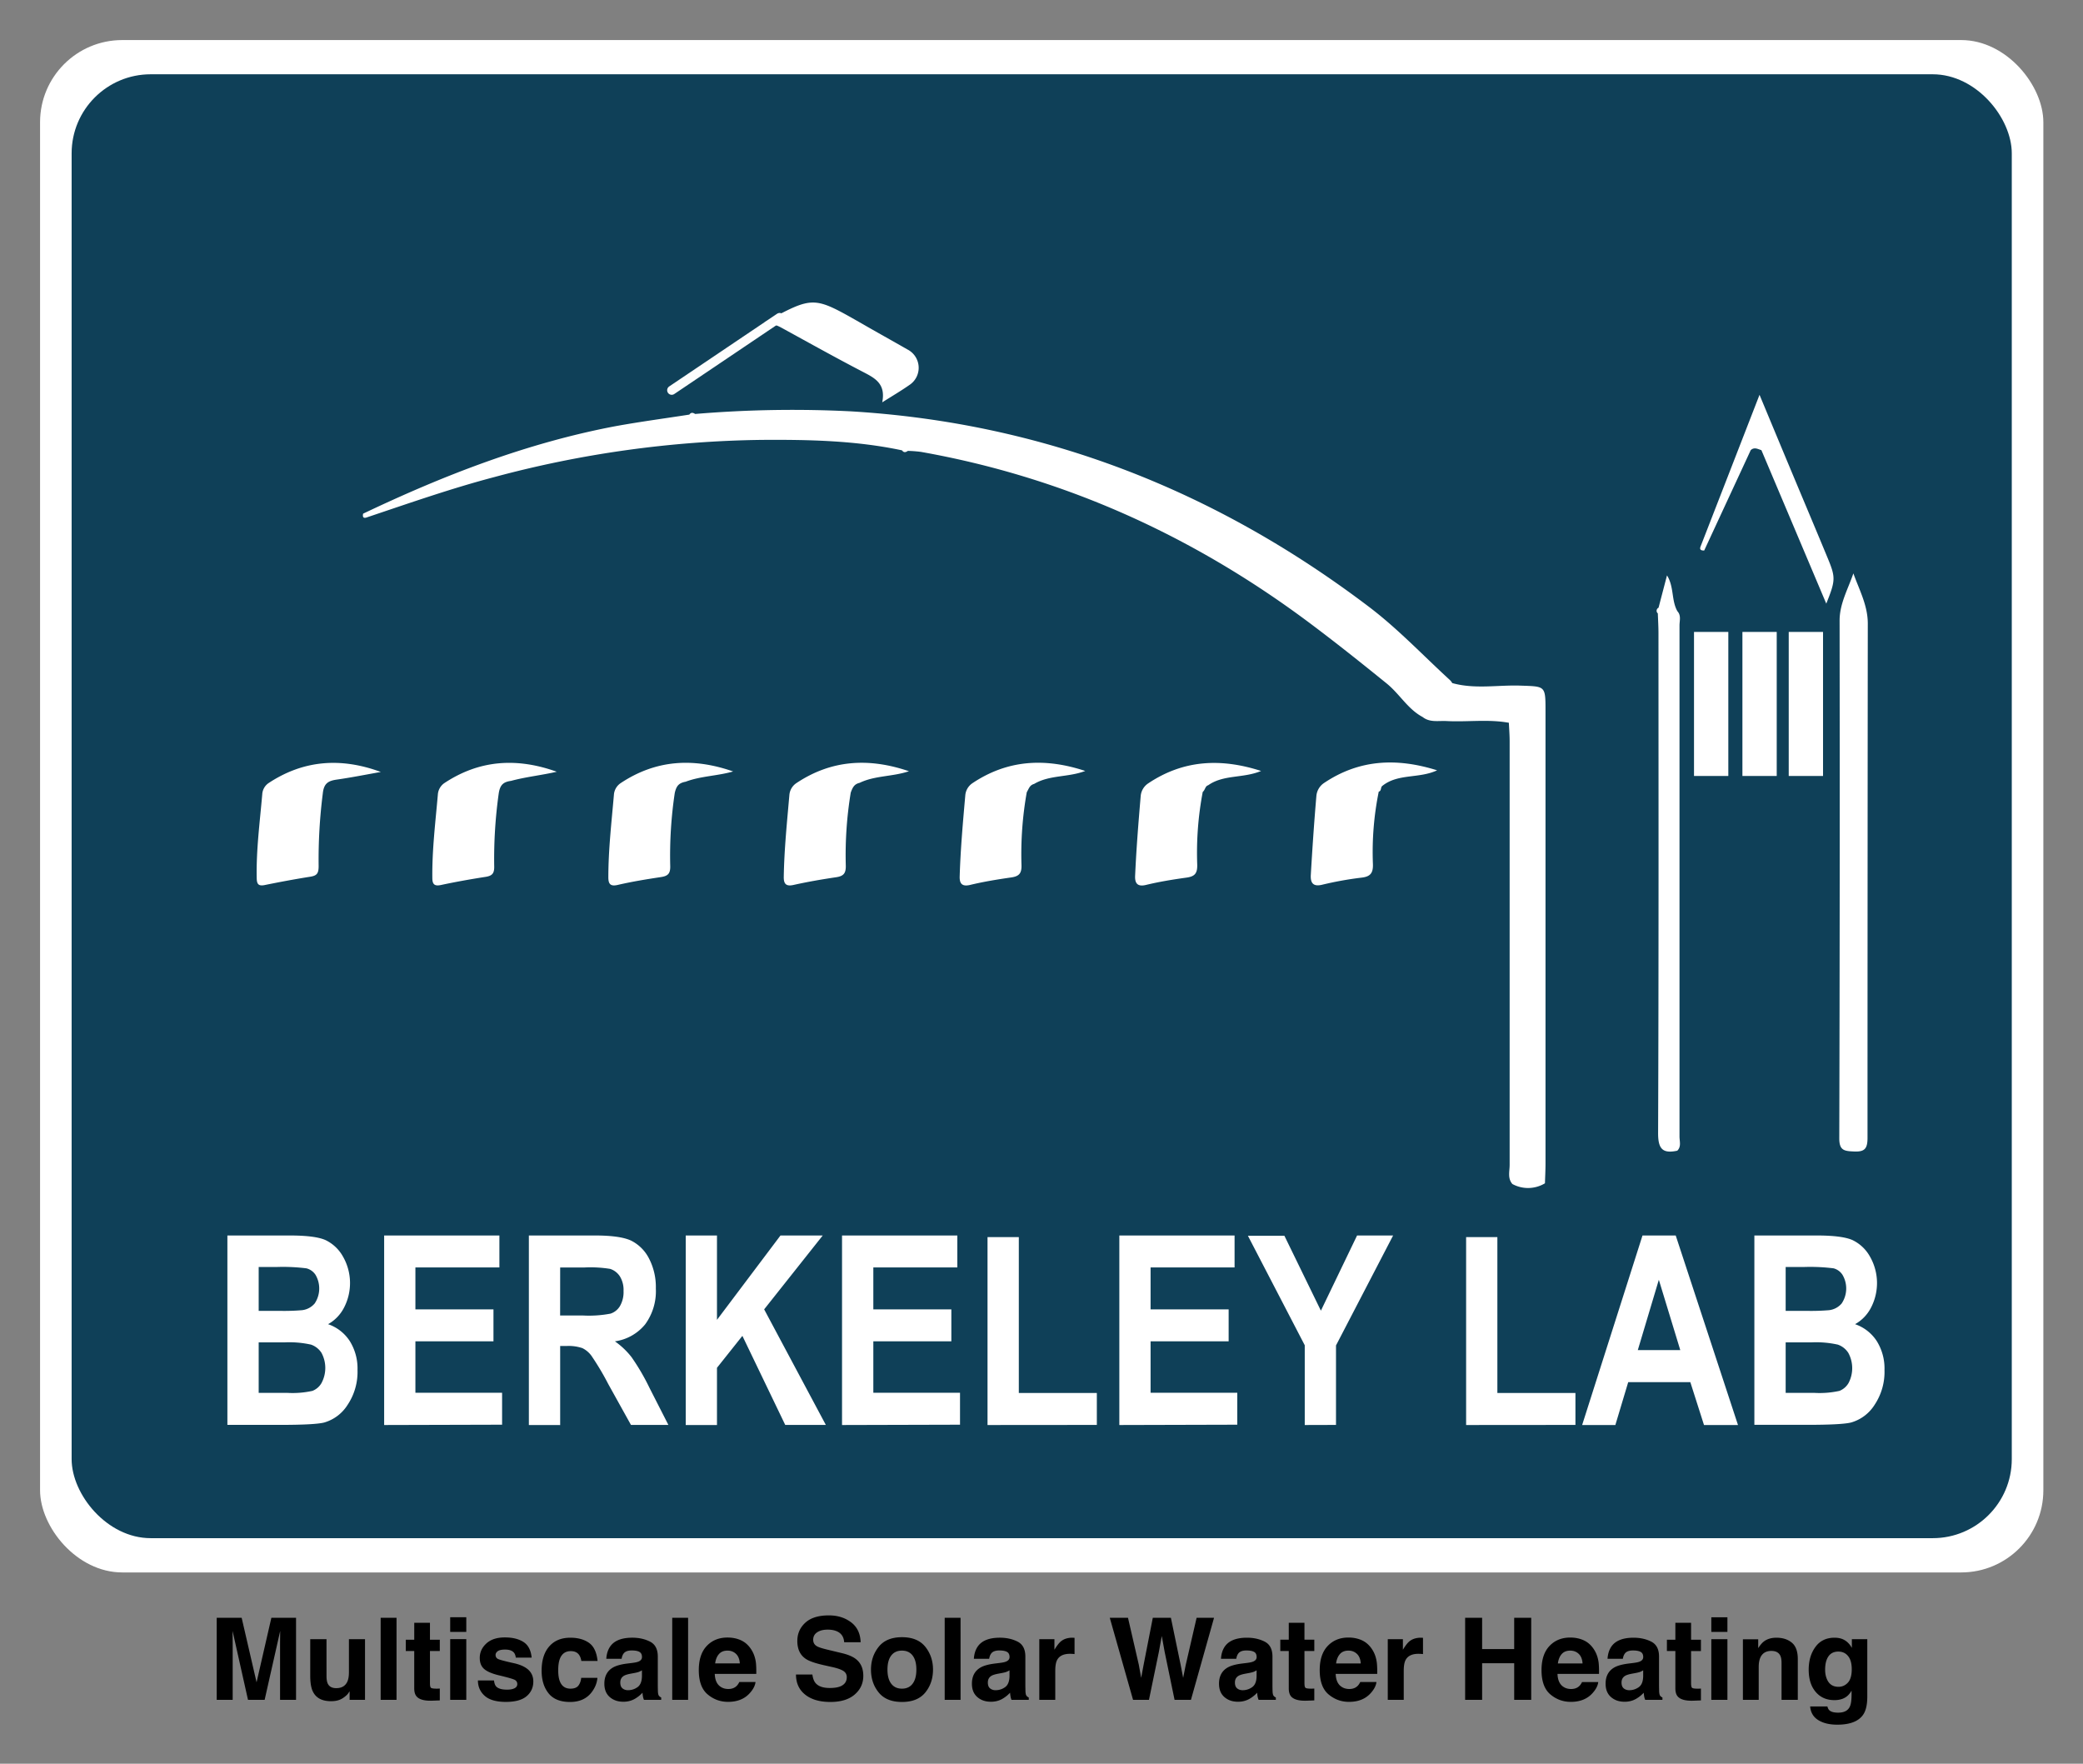
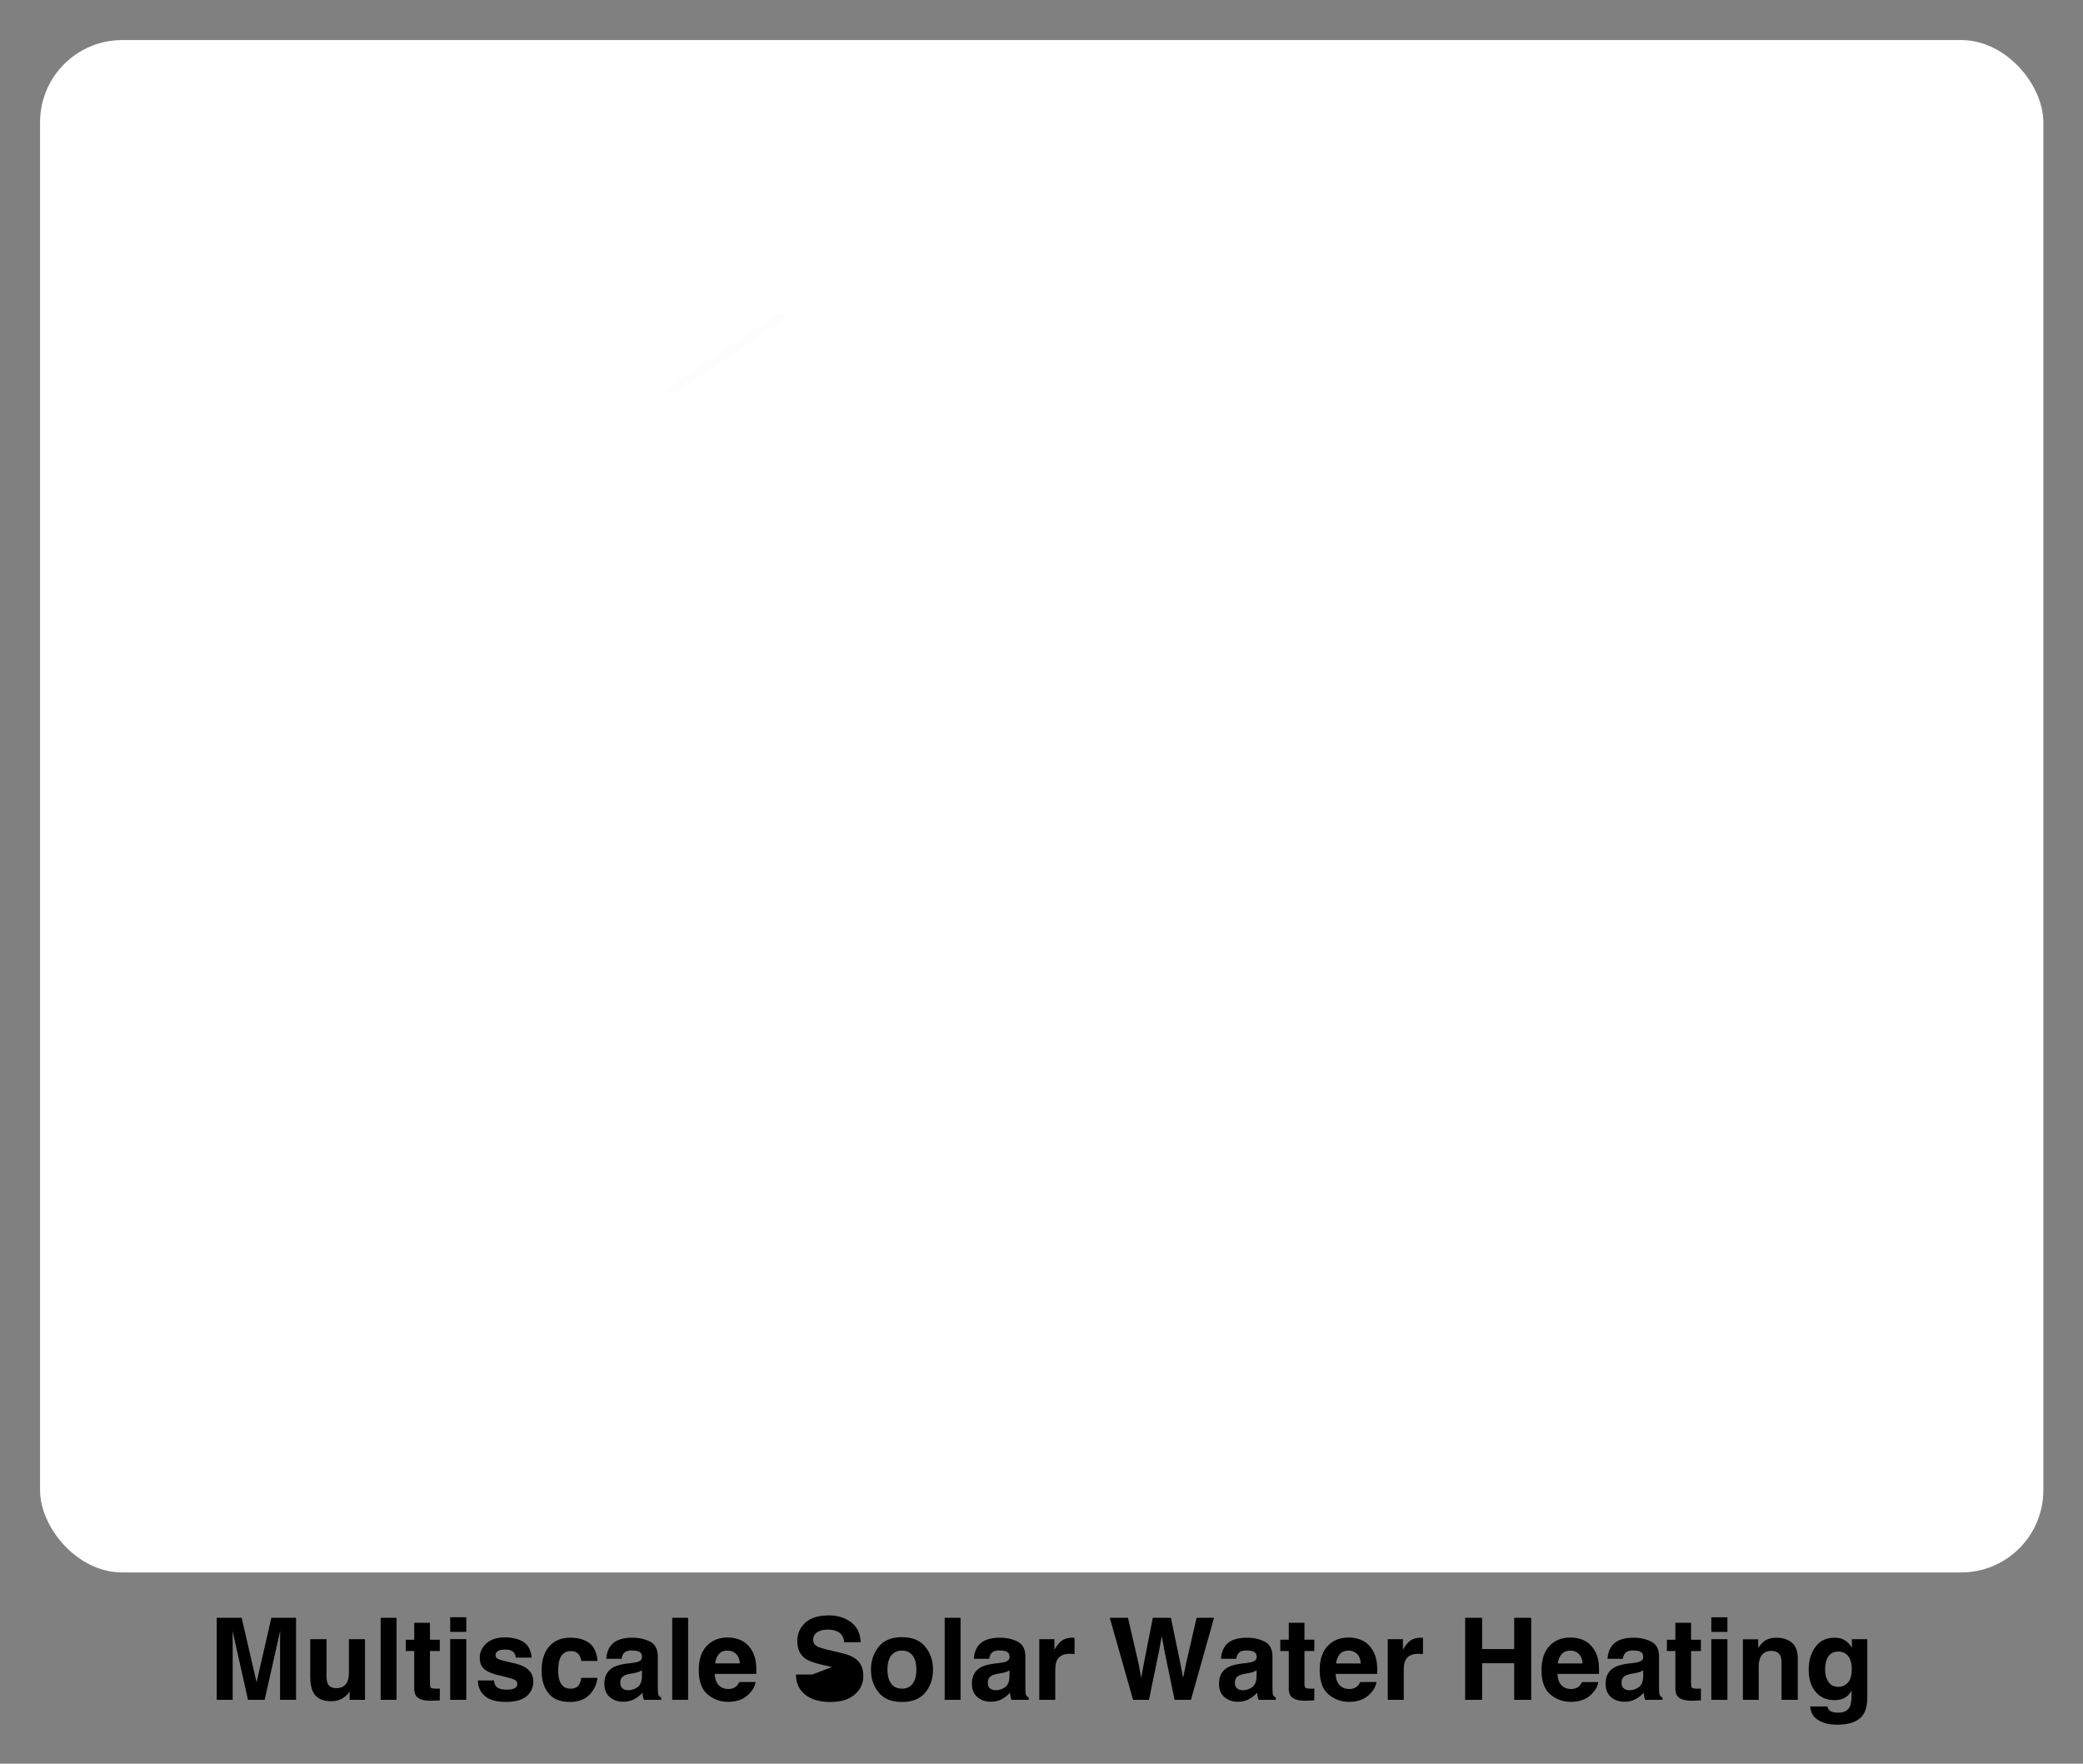
<svg xmlns="http://www.w3.org/2000/svg" role="img" viewBox="-8.78 -8.78 456.56 386.56">
  <rect x="-8.78" y="-8.78" width="456.56" height="386.56" fill="#808080" stroke="none" />
  <title>Multiscale Solar Water Heating logo</title>
  <defs>
    <style>.cls-1{fill:#fff}</style>
  </defs>
  <rect width="439.09" height="335.85" class="cls-1" rx="18.01" />
-   <rect width="425.25" height="320.84" x="6.92" y="7.5" fill="#0f4058" rx="17.33" />
-   <path d="M41.06 262H54.7q5.58 0 7.85 1a8.66 8.66 0 0 1 3.83 3.6 11.67 11.67 0 0 1 .22 11.26 8.69 8.69 0 0 1-3.47 3.58 9.22 9.22 0 0 1 4.74 3.68 11.32 11.32 0 0 1 1.71 6.35 13 13 0 0 1-2.18 7.66 9 9 0 0 1-5.15 3.87q-2.07.51-9.6.51H41.06zm6.86 6.91v9.61h4.53a47.41 47.41 0 0 0 5-.15 4.27 4.27 0 0 0 2.75-1.48 5.91 5.91 0 0 0 .18-6.26 3.36 3.36 0 0 0-2-1.43 41.21 41.21 0 0 0-6.59-.29zm0 16.52v11.07h6.38a20 20 0 0 0 5.39-.44 3.92 3.92 0 0 0 2-1.72 7 7 0 0 0 0-6.61 4.44 4.44 0 0 0-2.3-1.81 22 22 0 0 0-5.86-.49zm27.5 18.11V262h25.26v7H82.27v9.2h17.11v7H82.27v11.27h19v7zm31.72 0V262h14.47c3.7 0 6.34.38 7.93 1.12a8.86 8.86 0 0 1 3.91 3.88 13.58 13.58 0 0 1 1.52 6.62 12.32 12.32 0 0 1-2.33 7.84 10.41 10.41 0 0 1-6.64 3.74 17.11 17.11 0 0 1 3.65 3.47 49.14 49.14 0 0 1 3.94 6.75l4.13 8.1h-8.2l-5-9a58.88 58.88 0 0 0-3.65-6.13 5.36 5.36 0 0 0-2-1.7 9.34 9.34 0 0 0-3.45-.47H114v17.33zm6.85-24h5.1a25.11 25.11 0 0 0 5.94-.41 3.78 3.78 0 0 0 2.07-1.65 6.13 6.13 0 0 0 .79-3.32 5.67 5.67 0 0 0-.79-3.18 4 4 0 0 0-2.15-1.66 27.06 27.06 0 0 0-5.58-.31H114zm27.53 24V262h6.85v18.49L162.29 262h9.26l-12.84 16.19 13.52 25.33h-8.9L153.94 284l-5.57 7v12.54zm34.26 0V262h25.27v7h-18.41v9.2h17.1v7h-17.1v11.27h19v7zm31.89 0v-41.18h6.86v34.16h17.1v7zm28.89 0V262h25.26v7h-18.41v9.2h17.11v7h-17.11v11.27h19v7zm40.64 0v-17.48l-12.46-24h8l8 16.42 7.93-16.48h7.9l-12.52 24.1v17.42zm35.37 0v-41.18h6.85v34.16h17.11v7zm59.59 0h-7.45l-3-9.4H348.1l-2.82 9.4H338L351.23 262h7.28zm-12.65-16.42l-4.7-15.41-4.61 15.41zM375.75 262h13.64q5.58 0 7.85 1a8.66 8.66 0 0 1 3.83 3.6 11.67 11.67 0 0 1 .22 11.26 8.69 8.69 0 0 1-3.47 3.58 9.22 9.22 0 0 1 4.74 3.68 11.32 11.32 0 0 1 1.71 6.35 13 13 0 0 1-2.18 7.66 9 9 0 0 1-5.15 3.86q-2.07.51-9.6.51h-11.59zm6.86 6.91v9.61h4.53a47.41 47.41 0 0 0 5-.15 4.27 4.27 0 0 0 2.75-1.48 5.91 5.91 0 0 0 .18-6.26 3.36 3.36 0 0 0-1.95-1.43 41.21 41.21 0 0 0-6.59-.29zm0 16.52v11.07H389a20 20 0 0 0 5.39-.44 4 4 0 0 0 2-1.72 7 7 0 0 0-.05-6.61 4.44 4.44 0 0 0-2.3-1.81 22 22 0 0 0-5.86-.49zM70.81 103.8c17.66-8.41 35.79-15.45 55.08-19.13 5.44-1 10.94-1.73 16.42-2.58.37-.53.81-.45 1.27-.14a254.92 254.92 0 0 1 34.07-.58c42.32 2.52 80 17.35 113.64 42.86 6.38 4.84 11.82 10.63 17.69 16a2.89 2.89 0 0 1 .55.7c5 1.39 10 .38 15 .56 5.43.19 5.44 0 5.44 5.58v99.14c0 1.45-.08 2.9-.12 4.35a7.17 7.17 0 0 1-7.14.16c-1.09-1.26-.6-2.78-.6-4.18v-92.91c0-1.32-.11-2.65-.17-4-4.55-.83-9.14-.13-13.7-.38-1.77-.09-3.63.36-5.2-.88-3.26-1.74-5-5-7.88-7.35-5.63-4.56-11.27-9.06-17.08-13.4-25.47-19-53.64-31.79-85-37.36a27.7 27.7 0 0 0-2.88-.22c-.46.34-.9.42-1.27-.12-10.12-2.15-20.4-2.36-30.66-2.29a236.49 236.49 0 0 0-58.78 8.17c-9.41 2.48-18.58 5.7-27.79 8.79-.87.33-1.04-.07-.89-.79zm326.64 13.09c1.29 3.62 3.16 7 3.16 11q-.06 56.35-.06 112.7c0 2.39-.62 3.12-3 3-2.1-.09-3.19-.22-3.19-2.87q.15-56.71.07-113.43c-.02-3.72 1.82-6.9 3.02-10.4zm-38.6 126.53c-3.25.7-4.21-.44-4.2-3.87.14-36.52.09-73 .08-109.55 0-1.45-.09-2.89-.14-4.34a.75.75 0 0 1 .16-1.25c.59-2.28 1.19-4.55 1.85-7.08 1.58 2.51.93 5.49 2.28 7.85.86.94.46 2.08.46 3.12v112c0 1.06.43 2.22-.49 3.12z" class="cls-1" />
  <path d="M293.42 164.72a66.44 66.44 0 0 0-1.28 15.85c.08 2-.56 2.78-2.48 3a75.19 75.19 0 0 0-8.58 1.54c-2.16.55-2.65-.51-2.55-2.17.34-5.8.73-11.59 1.23-17.38a3.82 3.82 0 0 1 1.65-2.72c7.7-5.18 15.91-5.58 24.8-2.79-4 1.87-8.56.65-12 3.41-.44.32-.15 1.11-.79 1.26zm-38.58.07a71.53 71.53 0 0 0-1.21 15.86c.07 2-.53 2.67-2.38 2.92-2.95.41-5.91.89-8.81 1.59-2 .5-2.49-.46-2.42-2 .26-5.87.73-11.71 1.23-17.56a3.7 3.7 0 0 1 1.61-2.67c7.69-5.16 15.9-5.6 24.77-2.74-3.91 1.65-8.21.75-11.59 3.13-.7.22-.62.97-1.2 1.47zm-38.57.07a77.48 77.48 0 0 0-1.16 15.87c.08 1.89-.5 2.55-2.26 2.8-3 .43-6.07.93-9 1.64-1.88.44-2.34-.41-2.28-1.93.18-5.93.71-11.83 1.23-17.74a3.55 3.55 0 0 1 1.55-2.62c7.69-5.15 15.9-5.61 24.74-2.69-3.76 1.44-7.84.84-11.2 2.84-.99.28-1.12.97-1.62 1.83zm-38.58.07a84.49 84.49 0 0 0-1.09 15.88c.07 1.82-.47 2.44-2.16 2.68-3.11.46-6.22 1-9.28 1.68-1.75.4-2.18-.34-2.15-1.81.1-6 .71-11.94 1.23-17.9a3.46 3.46 0 0 1 1.51-2.59c7.68-5.13 15.89-5.62 24.7-2.62-3.62 1.22-7.48.93-10.8 2.54-1.18.28-1.52.95-1.96 2.14zm-38.57.07a92.92 92.92 0 0 0-1 15.89c.07 1.75-.43 2.32-2.05 2.56-3.18.48-6.37 1-9.51 1.73-1.61.36-2-.29-2-1.69 0-6.05.7-12.06 1.22-18.08a3.35 3.35 0 0 1 1.46-2.54c7.69-5.12 15.89-5.64 24.67-2.57-3.48 1-7.12 1-10.41 2.25-1.5.28-2.02.91-2.38 2.45zm-38.58.07a103.19 103.19 0 0 0-1 15.9c.06 1.67-.41 2.21-1.94 2.44-3.27.51-6.52 1.09-9.75 1.78-1.47.31-1.87-.24-1.87-1.57-.07-6.12.68-12.18 1.21-18.26a3.33 3.33 0 0 1 1.41-2.5c7.69-5.1 15.89-5.64 24.65-2.5-3.35.78-6.77 1.12-10 2-1.66.23-2.41.82-2.71 2.71zm-25.85-4.66c-3.21.57-6.41 1.21-9.63 1.67-1.9.27-2.86.82-3.09 3.06a114.4 114.4 0 0 0-.91 15.9c0 1.61-.38 2.1-1.84 2.33-3.34.53-6.67 1.15-10 1.83-1.32.26-1.7-.19-1.73-1.45-.14-6.18.68-12.3 1.21-18.44a3.2 3.2 0 0 1 1.37-2.45c7.69-5.09 15.93-5.66 24.62-2.45zm84.2-98.6c10.59-5.73 10.59-5.73 20.89.13 3.46 2 6.93 3.92 10.39 5.9a4.51 4.51 0 0 1 .33 7.79c-1.74 1.22-3.58 2.3-5.91 3.77.85-4.21-1.77-5.39-4.39-6.76-5.77-3-11.47-6.18-17.18-9.31-1.3-.71-2.53-1.46-4.05-.63a.53.53 0 0 1-.08-.89zM364 110.89c4.2-10.8 8.4-21.6 12.88-33.14 2.77 6.66 5.26 12.64 7.76 18.62 2.37 5.66 4.76 11.32 7.11 17 1.84 4.42 1.82 5-.24 10.15-4.78-11.32-9.5-22.48-14.22-33.64-.78-.23-1.55-.74-2.34 0l-10.2 22c-.75 0-1.09-.21-.75-.99z" class="cls-1" />
  <path fill="none" stroke="#fdfdfd" stroke-linecap="round" stroke-miterlimit="10" stroke-width="2" d="M162.11 60.81l-23.66 15.94" />
  <path d="M383.28 129.72h7.52v31.57h-7.52zm-10.15 0h7.52v31.57h-7.52zm-10.61 0h7.52v31.57h-7.52z" class="cls-1" />
-   <path d="M50.701 345.786l-3.245 14.144-3.27-14.144H38.719v17.987h3.502v-12.166c0-.351-.003-.84-.014-1.472-.007-.628-.01-1.114-.01-1.458l3.381 15.095h3.648l3.405-15.095c0 .344-.003.83-.014 1.458-.007.632-.01 1.121-.01 1.472v12.166h3.502V345.786zm12.083 4.686h-3.565v8.018c0 1.52.191 2.673.573 3.454.684 1.416 2.01 2.124 3.978 2.124.684 0 1.281-.09 1.788-.271.51-.177 1.038-.51 1.583-1.0.177-.156.333-.333.462-.538.132-.201.212-.326.246-.364v1.878h3.377v-13.301h-3.527v7.237c0 .854-.111 1.541-.34 2.062-.441.961-1.253 1.44-2.44 1.44-.927 0-1.552-.337-1.867-1.014-.18-.382-.267-.951-.267-1.708zm2.44-.354zm12.909 13.655V345.786h-3.478v17.987zm2.027-10.701h1.854v8.188c0 .83.198 1.444.587 1.843.6.625 1.725.909 3.367.854l1.649-.062v-2.6a5.648 5.648 0 0 1-.347.021c-.118.003-.229.007-.337.007-.708 0-1.132-.069-1.27-.205-.135-.132-.205-.472-.205-1.017v-7.029h2.159v-2.478h-2.159v-3.707h-3.443v3.707h-1.854zm13.263-4.186v-3.211h-3.527v3.211zm-3.527 1.586v13.301h3.527v-13.301zm9.604 9.056h-3.527c0 1.364.5 2.489 1.496 3.374.996.882 2.541 1.322 4.63 1.322 2.051 0 3.565-.417 4.547-1.25.979-.833 1.468-1.909 1.468-3.228 0-1-.34-1.836-1.024-2.503-.691-.659-1.729-1.149-3.113-1.475-2.072-.455-3.28-.777-3.624-.965-.34-.177-.51-.469-.51-.864 0-.319.16-.597.479-.833.323-.233.861-.351 1.617-.351.92 0 1.572.233 1.954.705.201.26.33.614.378 1.062h3.478c-.156-1.624-.757-2.77-1.801-3.433s-2.398-.996-4.058-.996c-1.749 0-3.103.441-4.068 1.326-.965.882-1.447 1.937-1.447 3.166 0 1.041.309 1.84.927 2.392.621.562 1.68 1.027 3.186 1.402 2.09.496 3.297.847 3.624 1.052.326.201.489.5.489.889 0 .406-.201.712-.604.916-.403.201-.948.305-1.631.305-1.163 0-1.958-.233-2.392-.698-.243-.26-.403-.698-.476-1.315zm2.662-9.41zm16.473 5.127h3.561c-.194-1.895-.823-3.218-1.885-3.967-1.062-.746-2.426-1.121-4.092-1.121-1.961 0-3.499.635-4.613 1.902-1.114 1.27-1.673 3.048-1.673 5.331 0 2.027.503 3.676 1.513 4.943 1.01 1.27 2.582 1.906 4.724 1.906 2.138 0 3.752-.76 4.842-2.284.684-.944 1.066-1.944 1.149-3.002h-3.551c-.073.701-.281 1.27-.625 1.711-.34.437-.916.659-1.732.659-1.145 0-1.926-.555-2.343-1.663-.226-.594-.34-1.378-.34-2.353 0-1.024.115-1.847.34-2.464.43-1.163 1.232-1.746 2.405-1.746.819 0 1.427.267 1.819.805.267.399.434.847.5 1.343zm-2.357-5.127zm15.644 7.188v1.295c-.024 1.163-.351 1.965-.982 2.402-.628.441-1.319.659-2.069.659-.472 0-.871-.132-1.201-.396-.33-.264-.493-.694-.493-1.288 0-.666.267-1.159.805-1.479.316-.187.84-.344 1.572-.476l.781-.146c.392-.073.698-.153.923-.236.222-.087.444-.198.663-.337zm-2.11-1.624l-1.184.146c-1.343.174-2.36.458-3.051.857-1.26.732-1.892 1.916-1.892 3.551 0 1.26.392 2.235 1.177 2.923.788.687 1.781 1.031 2.985 1.031.944 0 1.791-.215 2.537-.649.628-.364 1.18-.809 1.659-1.329.024.302.059.569.097.805.042.236.115.489.222.757h3.783v-.514c-.229-.104-.399-.239-.514-.403-.115-.16-.184-.469-.208-.927-.014-.6-.024-1.114-.024-1.538v-6.099c0-1.604-.566-2.693-1.697-3.273-1.128-.576-2.423-.864-3.877-.864-2.239 0-3.818.583-4.738 1.756-.576.75-.902 1.704-.975 2.867h3.356c.08-.514.243-.92.489-1.218.34-.41.923-.611 1.742-.611.732 0 1.288.104 1.666.309.378.208.569.587.569 1.132 0 .448-.25.774-.746.986-.274.125-.736.226-1.378.305zm.184-5.564zm12.044 13.655V345.786h-3.478v17.987zm6.765-10.031c.444-.503 1.069-.757 1.874-.757.739 0 1.361.239 1.86.715.5.476.777 1.173.837 2.093h-5.408c.115-.864.392-1.545.837-2.051zm4.863-3.002c-.885-.413-1.885-.621-2.989-.621-1.864 0-3.381.614-4.547 1.843-1.166 1.229-1.749 2.995-1.749 5.297 0 2.457.646 4.231 1.94 5.321 1.291 1.09 2.784 1.635 4.478 1.635 2.051 0 3.645-.649 4.783-1.94.732-.816 1.142-1.617 1.232-2.405h-3.551c-.187.392-.403.698-.646.916-.448.406-1.031.611-1.746.611-.677 0-1.253-.167-1.732-.503-.791-.535-1.208-1.472-1.256-2.805h9.101c.017-1.149-.021-2.027-.108-2.638-.156-1.041-.493-1.954-1.014-2.746-.58-.892-1.309-1.548-2.197-1.965zm-2.746-.621zm18.355 8.105h-3.589c0 1.871.67 3.339 2.013 4.408 1.343 1.073 3.186 1.607 5.529 1.607 2.294 0 4.068-.545 5.325-1.631 1.256-1.083 1.885-2.451 1.885-4.092 0-1.604-.535-2.829-1.611-3.672-.691-.545-1.715-.982-3.075-1.305l-3.1-.746c-1.194-.285-1.975-.531-2.343-.743-.569-.319-.854-.798-.854-1.44 0-.701.288-1.246.868-1.635.576-.392 1.35-.587 2.319-.587.871 0 1.597.149 2.183.451.878.455 1.35 1.225 1.416 2.305h3.613c-.066-1.909-.767-3.367-2.107-4.373-1.336-1.003-2.954-1.506-4.849-1.506-2.27 0-3.992.531-5.161 1.597-1.173 1.069-1.76 2.405-1.76 4.016 0 1.767.607 3.065 1.819 3.894.715.496 2.01.955 3.881 1.378l1.906.427c1.114.243 1.93.524 2.451.843.521.323.781.784.781 1.378 0 1.017-.524 1.711-1.572 2.086-.555.194-1.274.292-2.162.292-1.479 0-2.523-.368-3.134-1.111-.333-.406-.559-1.02-.67-1.84zm3.648-12.985zm18.327 14.998c-.545.722-1.326 1.086-2.343 1.086s-1.798-.364-2.35-1.086c-.548-.725-.823-1.753-.823-3.089 0-1.333.274-2.36.823-3.082.552-.719 1.333-1.079 2.35-1.079 1.017 0 1.798.361 2.343 1.079.545.722.819 1.749.819 3.082 0 1.336-.274 2.364-.819 3.089zm2.784 1.919c1.121-1.385 1.683-3.054 1.683-5.009 0-1.919-.562-3.582-1.683-4.991-1.125-1.406-2.829-2.11-5.113-2.11-2.287 0-3.992.705-5.113 2.11-1.125 1.409-1.687 3.072-1.687 4.991 0 1.954.562 3.624 1.687 5.009 1.121 1.388 2.825 2.083 5.113 2.083 2.284 0 3.988-.694 5.113-2.083zm-5.113-12.037zm12.836 13.655V345.786h-3.478v17.987zm10.725-6.466v1.295c-.024 1.163-.351 1.965-.982 2.402-.628.441-1.319.659-2.069.659-.469 0-.871-.132-1.201-.396-.33-.264-.493-.694-.493-1.288 0-.666.267-1.159.805-1.479.316-.187.84-.344 1.572-.476l.781-.146c.392-.073.698-.153.923-.236.222-.087.444-.198.663-.337zm-2.11-1.624l-1.184.146c-1.343.174-2.36.458-3.051.857-1.26.732-1.892 1.916-1.892 3.551 0 1.26.392 2.235 1.18 2.923.784.687 1.777 1.031 2.982 1.031.944 0 1.791-.215 2.537-.649.628-.364 1.18-.809 1.663-1.329.024.302.056.569.097.805.038.236.111.489.219.757h3.783v-.514c-.229-.104-.399-.239-.514-.403-.115-.16-.184-.469-.208-.927-.014-.6-.024-1.114-.024-1.538v-6.099c0-1.604-.566-2.693-1.694-3.273-1.132-.576-2.426-.864-3.881-.864-2.239 0-3.818.583-4.734 1.756-.58.75-.906 1.704-.979 2.867h3.356c.083-.514.243-.92.489-1.218.34-.41.923-.611 1.746-.611.729 0 1.284.104 1.663.309.378.208.569.587.569 1.132 0 .448-.25.774-.746.986-.274.125-.736.226-1.378.305zm.184-5.564zm15.88.042c-.042-.003-.097-.003-.163-.003-1.041 0-1.888.271-2.537.816-.399.326-.868.934-1.406 1.819v-2.319h-3.318v13.301h3.502v-6.355c0-1.069.135-1.857.403-2.371.479-.909 1.42-1.364 2.818-1.364.108 0 .246.003.417.01.17.01.364.024.587.049v-3.561c-.156-.01-.257-.014-.302-.021zm12.017-4.373h-3.992l5.102 17.987h3.488l2.173-10.517.635-3.478.632 3.478 2.173 10.517h3.589l5.064-17.987h-3.822l-2.402 10.41-.548 2.756-.552-2.867-2.135-10.298h-3.964l-2.027 10.361-.524 2.805-.514-2.867zm28.188 11.52v1.295c-.024 1.163-.354 1.965-.982 2.402-.632.441-1.322.659-2.069.659-.472 0-.875-.132-1.201-.396-.33-.264-.496-.694-.496-1.288 0-.666.267-1.159.805-1.479.319-.187.843-.344 1.576-.476l.781-.146c.389-.073.698-.153.92-.236.226-.087.444-.198.666-.337zm-2.11-1.624l-1.187.146c-1.34.174-2.357.458-3.048.857-1.263.732-1.892 1.916-1.892 3.551 0 1.26.392 2.235 1.177 2.923.784.687 1.781 1.031 2.982 1.031.944 0 1.791-.215 2.541-.649.625-.364 1.18-.809 1.659-1.329.024.302.056.569.097.805.042.236.115.489.219.757h3.783v-.514c-.229-.104-.399-.239-.514-.403-.111-.16-.18-.469-.205-.927-.017-.6-.024-1.114-.024-1.538v-6.099c0-1.604-.566-2.693-1.697-3.273-1.132-.576-2.423-.864-3.881-.864-2.239 0-3.815.583-4.734 1.756-.576.75-.902 1.704-.975 2.867h3.356c.08-.514.243-.92.486-1.218.344-.41.923-.611 1.746-.611.732 0 1.288.104 1.666.309.378.208.566.587.566 1.132 0 .448-.246.774-.743.986-.278.125-.736.226-1.378.305zm.18-5.564zm7.126 2.954h1.857v8.188c0 .83.194 1.444.583 1.843.604.625 1.725.909 3.37.854l1.645-.062v-2.6c-.111.01-.229.017-.347.021-.118.003-.229.007-.333.007-.708 0-1.132-.069-1.27-.205-.139-.132-.208-.472-.208-1.017v-7.029h2.159v-2.478h-2.159v-3.707h-3.44v3.707h-1.857zm13.065.67c.444-.503 1.066-.757 1.871-.757.743 0 1.361.239 1.864.715.5.476.777 1.173.833 2.093h-5.404c.115-.864.392-1.545.837-2.051zm4.863-3.002c-.889-.413-1.885-.621-2.992-.621-1.86 0-3.377.614-4.544 1.843-1.166 1.229-1.753 2.995-1.753 5.297 0 2.457.649 4.231 1.94 5.321 1.295 1.09 2.787 1.635 4.481 1.635 2.048 0 3.645-.649 4.783-1.94.732-.816 1.142-1.617 1.232-2.405h-3.551c-.187.392-.403.698-.649.916-.444.406-1.027.611-1.742.611-.677 0-1.253-.167-1.732-.503-.791-.535-1.211-1.472-1.26-2.805h9.104c.017-1.149-.021-2.027-.111-2.638-.153-1.041-.489-1.954-1.01-2.746-.58-.892-1.312-1.548-2.197-1.965zm-2.746-.621zm15.797.042c-.045-.003-.101-.003-.167-.003-1.041 0-1.885.271-2.537.816-.399.326-.868.934-1.402 1.819v-2.319h-3.318v13.301h3.502v-6.355c0-1.069.132-1.857.403-2.371.479-.909 1.416-1.364 2.818-1.364.104 0 .243.003.413.01.17.01.368.024.587.049v-3.561c-.156-.01-.253-.014-.299-.021zm9.535 13.613h3.724v-8.028h7.029v8.028h3.731V345.786h-3.731v6.859h-7.029v-6.859h-3.724zm21.166-10.031c.444-.503 1.069-.757 1.874-.757.739 0 1.361.239 1.86.715.5.476.777 1.173.837 2.093h-5.408c.115-.864.392-1.545.837-2.051zm4.863-3.002c-.885-.413-1.885-.621-2.989-.621-1.864 0-3.381.614-4.547 1.843-1.166 1.229-1.749 2.995-1.749 5.297 0 2.457.646 4.231 1.94 5.321 1.291 1.09 2.784 1.635 4.478 1.635 2.051 0 3.645-.649 4.783-1.94.732-.816 1.142-1.617 1.232-2.405h-3.551c-.187.392-.403.698-.646.916-.448.406-1.031.611-1.746.611-.677 0-1.253-.167-1.732-.503-.791-.535-1.208-1.472-1.256-2.805h9.101c.017-1.149-.021-2.027-.108-2.638-.156-1.041-.493-1.954-1.014-2.746-.58-.892-1.309-1.548-2.197-1.965zm-2.746-.621zm15.741 7.188v1.295c-.024 1.163-.351 1.965-.982 2.402-.628.441-1.319.659-2.069.659-.472 0-.871-.132-1.201-.396-.33-.264-.493-.694-.493-1.288 0-.666.267-1.159.805-1.479.316-.187.84-.344 1.572-.476l.781-.146c.392-.073.698-.153.923-.236.222-.087.444-.198.663-.337zm-2.11-1.624l-1.184.146c-1.343.174-2.36.458-3.051.857-1.26.732-1.892 1.916-1.892 3.551 0 1.26.392 2.235 1.177 2.923.788.687 1.781 1.031 2.985 1.031.944 0 1.791-.215 2.537-.649.628-.364 1.18-.809 1.659-1.329.024.302.059.569.097.805.042.236.115.489.222.757h3.783v-.514c-.229-.104-.399-.239-.514-.403-.115-.16-.184-.469-.208-.927-.014-.6-.024-1.114-.024-1.538v-6.099c0-1.604-.566-2.693-1.697-3.273-1.128-.576-2.423-.864-3.877-.864-2.239 0-3.818.583-4.738 1.756-.576.75-.902 1.704-.975 2.867h3.356c.08-.514.243-.92.489-1.218.34-.41.923-.611 1.742-.611.732 0 1.288.104 1.666.309.378.208.569.587.569 1.132 0 .448-.25.774-.746.986-.274.125-.736.226-1.378.305zm.184-5.564zm7.126 2.954h1.854v8.188c0 .83.194 1.444.587 1.843.6.625 1.725.909 3.367.854l1.649-.062v-2.6a5.648 5.648 0 0 1-.347.021c-.118.003-.229.007-.337.007-.708 0-1.132-.069-1.27-.205-.135-.132-.205-.472-.205-1.017v-7.029h2.159v-2.478h-2.159v-3.707h-3.443v3.707h-1.854zm13.263-4.186v-3.211h-3.527v3.211zm-3.527 1.586v13.301h3.527v-13.301zm17.64.764c-.875-.722-1.999-1.079-3.374-1.079-1.097 0-2.006.267-2.721.805-.399.298-.823.791-1.27 1.475v-1.94h-3.353v13.277h3.464v-7.199c0-.823.115-1.496.344-2.027.437-1 1.246-1.499 2.426-1.499.961 0 1.611.34 1.954 1.024.187.375.281.913.281 1.611v8.091h3.561v-8.955c0-1.67-.437-2.864-1.312-3.582zm-4.655-1.118zm16.949 9.878c-.562.614-1.25.92-2.062.92-1.222 0-2.065-.559-2.537-1.683-.26-.6-.392-1.288-.392-2.062 0-.896.121-1.645.368-2.256.462-1.149 1.305-1.722 2.523-1.722.896 0 1.611.33 2.142.989.535.659.802 1.617.802 2.881 0 1.34-.281 2.319-.843 2.933zm-1.184-9.535c-.496-.205-1.076-.305-1.746-.305-1.805 0-3.2.673-4.183 2.02-.986 1.343-1.479 3.006-1.479 4.984 0 2.048.51 3.672 1.531 4.873 1.024 1.201 2.388 1.801 4.096 1.801 1.107 0 2.006-.264 2.697-.795.382-.285.739-.712 1.073-1.281v.854c0 1.27-.139 2.173-.413 2.711-.423.837-1.263 1.256-2.516 1.256-.885 0-1.517-.16-1.888-.476-.222-.18-.378-.472-.479-.878h-3.78c.111 1.326.705 2.322 1.781 2.989 1.073.666 2.461 1 4.162 1 2.815 0 4.717-.75 5.71-2.246.576-.871.868-2.162.868-3.881v-12.617h-3.381v1.916c-.521-.934-1.204-1.579-2.051-1.926zm-.635-.344z" />
+   <path d="M50.701 345.786l-3.245 14.144-3.27-14.144H38.719v17.987h3.502v-12.166c0-.351-.003-.84-.014-1.472-.007-.628-.01-1.114-.01-1.458l3.381 15.095h3.648l3.405-15.095c0 .344-.003.83-.014 1.458-.007.632-.01 1.121-.01 1.472v12.166h3.502V345.786zm12.083 4.686h-3.565v8.018c0 1.52.191 2.673.573 3.454.684 1.416 2.01 2.124 3.978 2.124.684 0 1.281-.09 1.788-.271.51-.177 1.038-.51 1.583-1.0.177-.156.333-.333.462-.538.132-.201.212-.326.246-.364v1.878h3.377v-13.301h-3.527v7.237c0 .854-.111 1.541-.34 2.062-.441.961-1.253 1.44-2.44 1.44-.927 0-1.552-.337-1.867-1.014-.18-.382-.267-.951-.267-1.708zm2.44-.354zm12.909 13.655V345.786h-3.478v17.987zm2.027-10.701h1.854v8.188c0 .83.198 1.444.587 1.843.6.625 1.725.909 3.367.854l1.649-.062v-2.6a5.648 5.648 0 0 1-.347.021c-.118.003-.229.007-.337.007-.708 0-1.132-.069-1.27-.205-.135-.132-.205-.472-.205-1.017v-7.029h2.159v-2.478h-2.159v-3.707h-3.443v3.707h-1.854zm13.263-4.186v-3.211h-3.527v3.211zm-3.527 1.586v13.301h3.527v-13.301zm9.604 9.056h-3.527c0 1.364.5 2.489 1.496 3.374.996.882 2.541 1.322 4.63 1.322 2.051 0 3.565-.417 4.547-1.25.979-.833 1.468-1.909 1.468-3.228 0-1-.34-1.836-1.024-2.503-.691-.659-1.729-1.149-3.113-1.475-2.072-.455-3.28-.777-3.624-.965-.34-.177-.51-.469-.51-.864 0-.319.16-.597.479-.833.323-.233.861-.351 1.617-.351.92 0 1.572.233 1.954.705.201.26.33.614.378 1.062h3.478c-.156-1.624-.757-2.77-1.801-3.433s-2.398-.996-4.058-.996c-1.749 0-3.103.441-4.068 1.326-.965.882-1.447 1.937-1.447 3.166 0 1.041.309 1.84.927 2.392.621.562 1.68 1.027 3.186 1.402 2.09.496 3.297.847 3.624 1.052.326.201.489.5.489.889 0 .406-.201.712-.604.916-.403.201-.948.305-1.631.305-1.163 0-1.958-.233-2.392-.698-.243-.26-.403-.698-.476-1.315zm2.662-9.41zm16.473 5.127h3.561c-.194-1.895-.823-3.218-1.885-3.967-1.062-.746-2.426-1.121-4.092-1.121-1.961 0-3.499.635-4.613 1.902-1.114 1.27-1.673 3.048-1.673 5.331 0 2.027.503 3.676 1.513 4.943 1.01 1.27 2.582 1.906 4.724 1.906 2.138 0 3.752-.76 4.842-2.284.684-.944 1.066-1.944 1.149-3.002h-3.551c-.073.701-.281 1.27-.625 1.711-.34.437-.916.659-1.732.659-1.145 0-1.926-.555-2.343-1.663-.226-.594-.34-1.378-.34-2.353 0-1.024.115-1.847.34-2.464.43-1.163 1.232-1.746 2.405-1.746.819 0 1.427.267 1.819.805.267.399.434.847.5 1.343zm-2.357-5.127zm15.644 7.188v1.295c-.024 1.163-.351 1.965-.982 2.402-.628.441-1.319.659-2.069.659-.472 0-.871-.132-1.201-.396-.33-.264-.493-.694-.493-1.288 0-.666.267-1.159.805-1.479.316-.187.84-.344 1.572-.476l.781-.146c.392-.073.698-.153.923-.236.222-.087.444-.198.663-.337zm-2.11-1.624l-1.184.146c-1.343.174-2.36.458-3.051.857-1.26.732-1.892 1.916-1.892 3.551 0 1.26.392 2.235 1.177 2.923.788.687 1.781 1.031 2.985 1.031.944 0 1.791-.215 2.537-.649.628-.364 1.18-.809 1.659-1.329.024.302.059.569.097.805.042.236.115.489.222.757h3.783v-.514c-.229-.104-.399-.239-.514-.403-.115-.16-.184-.469-.208-.927-.014-.6-.024-1.114-.024-1.538v-6.099c0-1.604-.566-2.693-1.697-3.273-1.128-.576-2.423-.864-3.877-.864-2.239 0-3.818.583-4.738 1.756-.576.75-.902 1.704-.975 2.867h3.356c.08-.514.243-.92.489-1.218.34-.41.923-.611 1.742-.611.732 0 1.288.104 1.666.309.378.208.569.587.569 1.132 0 .448-.25.774-.746.986-.274.125-.736.226-1.378.305zm.184-5.564zm12.044 13.655V345.786h-3.478v17.987zm6.765-10.031c.444-.503 1.069-.757 1.874-.757.739 0 1.361.239 1.86.715.5.476.777 1.173.837 2.093h-5.408c.115-.864.392-1.545.837-2.051zm4.863-3.002c-.885-.413-1.885-.621-2.989-.621-1.864 0-3.381.614-4.547 1.843-1.166 1.229-1.749 2.995-1.749 5.297 0 2.457.646 4.231 1.94 5.321 1.291 1.09 2.784 1.635 4.478 1.635 2.051 0 3.645-.649 4.783-1.94.732-.816 1.142-1.617 1.232-2.405h-3.551c-.187.392-.403.698-.646.916-.448.406-1.031.611-1.746.611-.677 0-1.253-.167-1.732-.503-.791-.535-1.208-1.472-1.256-2.805h9.101c.017-1.149-.021-2.027-.108-2.638-.156-1.041-.493-1.954-1.014-2.746-.58-.892-1.309-1.548-2.197-1.965zm-2.746-.621zm18.355 8.105h-3.589c0 1.871.67 3.339 2.013 4.408 1.343 1.073 3.186 1.607 5.529 1.607 2.294 0 4.068-.545 5.325-1.631 1.256-1.083 1.885-2.451 1.885-4.092 0-1.604-.535-2.829-1.611-3.672-.691-.545-1.715-.982-3.075-1.305l-3.1-.746c-1.194-.285-1.975-.531-2.343-.743-.569-.319-.854-.798-.854-1.44 0-.701.288-1.246.868-1.635.576-.392 1.35-.587 2.319-.587.871 0 1.597.149 2.183.451.878.455 1.35 1.225 1.416 2.305h3.613c-.066-1.909-.767-3.367-2.107-4.373-1.336-1.003-2.954-1.506-4.849-1.506-2.27 0-3.992.531-5.161 1.597-1.173 1.069-1.76 2.405-1.76 4.016 0 1.767.607 3.065 1.819 3.894.715.496 2.01.955 3.881 1.378l1.906.427zm3.648-12.985zm18.327 14.998c-.545.722-1.326 1.086-2.343 1.086s-1.798-.364-2.35-1.086c-.548-.725-.823-1.753-.823-3.089 0-1.333.274-2.36.823-3.082.552-.719 1.333-1.079 2.35-1.079 1.017 0 1.798.361 2.343 1.079.545.722.819 1.749.819 3.082 0 1.336-.274 2.364-.819 3.089zm2.784 1.919c1.121-1.385 1.683-3.054 1.683-5.009 0-1.919-.562-3.582-1.683-4.991-1.125-1.406-2.829-2.11-5.113-2.11-2.287 0-3.992.705-5.113 2.11-1.125 1.409-1.687 3.072-1.687 4.991 0 1.954.562 3.624 1.687 5.009 1.121 1.388 2.825 2.083 5.113 2.083 2.284 0 3.988-.694 5.113-2.083zm-5.113-12.037zm12.836 13.655V345.786h-3.478v17.987zm10.725-6.466v1.295c-.024 1.163-.351 1.965-.982 2.402-.628.441-1.319.659-2.069.659-.469 0-.871-.132-1.201-.396-.33-.264-.493-.694-.493-1.288 0-.666.267-1.159.805-1.479.316-.187.84-.344 1.572-.476l.781-.146c.392-.073.698-.153.923-.236.222-.087.444-.198.663-.337zm-2.11-1.624l-1.184.146c-1.343.174-2.36.458-3.051.857-1.26.732-1.892 1.916-1.892 3.551 0 1.26.392 2.235 1.18 2.923.784.687 1.777 1.031 2.982 1.031.944 0 1.791-.215 2.537-.649.628-.364 1.18-.809 1.663-1.329.024.302.056.569.097.805.038.236.111.489.219.757h3.783v-.514c-.229-.104-.399-.239-.514-.403-.115-.16-.184-.469-.208-.927-.014-.6-.024-1.114-.024-1.538v-6.099c0-1.604-.566-2.693-1.694-3.273-1.132-.576-2.426-.864-3.881-.864-2.239 0-3.818.583-4.734 1.756-.58.75-.906 1.704-.979 2.867h3.356c.083-.514.243-.92.489-1.218.34-.41.923-.611 1.746-.611.729 0 1.284.104 1.663.309.378.208.569.587.569 1.132 0 .448-.25.774-.746.986-.274.125-.736.226-1.378.305zm.184-5.564zm15.88.042c-.042-.003-.097-.003-.163-.003-1.041 0-1.888.271-2.537.816-.399.326-.868.934-1.406 1.819v-2.319h-3.318v13.301h3.502v-6.355c0-1.069.135-1.857.403-2.371.479-.909 1.42-1.364 2.818-1.364.108 0 .246.003.417.01.17.01.364.024.587.049v-3.561c-.156-.01-.257-.014-.302-.021zm12.017-4.373h-3.992l5.102 17.987h3.488l2.173-10.517.635-3.478.632 3.478 2.173 10.517h3.589l5.064-17.987h-3.822l-2.402 10.41-.548 2.756-.552-2.867-2.135-10.298h-3.964l-2.027 10.361-.524 2.805-.514-2.867zm28.188 11.52v1.295c-.024 1.163-.354 1.965-.982 2.402-.632.441-1.322.659-2.069.659-.472 0-.875-.132-1.201-.396-.33-.264-.496-.694-.496-1.288 0-.666.267-1.159.805-1.479.319-.187.843-.344 1.576-.476l.781-.146c.389-.073.698-.153.92-.236.226-.087.444-.198.666-.337zm-2.11-1.624l-1.187.146c-1.34.174-2.357.458-3.048.857-1.263.732-1.892 1.916-1.892 3.551 0 1.26.392 2.235 1.177 2.923.784.687 1.781 1.031 2.982 1.031.944 0 1.791-.215 2.541-.649.625-.364 1.18-.809 1.659-1.329.024.302.056.569.097.805.042.236.115.489.219.757h3.783v-.514c-.229-.104-.399-.239-.514-.403-.111-.16-.18-.469-.205-.927-.017-.6-.024-1.114-.024-1.538v-6.099c0-1.604-.566-2.693-1.697-3.273-1.132-.576-2.423-.864-3.881-.864-2.239 0-3.815.583-4.734 1.756-.576.75-.902 1.704-.975 2.867h3.356c.08-.514.243-.92.486-1.218.344-.41.923-.611 1.746-.611.732 0 1.288.104 1.666.309.378.208.566.587.566 1.132 0 .448-.246.774-.743.986-.278.125-.736.226-1.378.305zm.18-5.564zm7.126 2.954h1.857v8.188c0 .83.194 1.444.583 1.843.604.625 1.725.909 3.37.854l1.645-.062v-2.6c-.111.01-.229.017-.347.021-.118.003-.229.007-.333.007-.708 0-1.132-.069-1.27-.205-.139-.132-.208-.472-.208-1.017v-7.029h2.159v-2.478h-2.159v-3.707h-3.44v3.707h-1.857zm13.065.67c.444-.503 1.066-.757 1.871-.757.743 0 1.361.239 1.864.715.5.476.777 1.173.833 2.093h-5.404c.115-.864.392-1.545.837-2.051zm4.863-3.002c-.889-.413-1.885-.621-2.992-.621-1.86 0-3.377.614-4.544 1.843-1.166 1.229-1.753 2.995-1.753 5.297 0 2.457.649 4.231 1.94 5.321 1.295 1.09 2.787 1.635 4.481 1.635 2.048 0 3.645-.649 4.783-1.94.732-.816 1.142-1.617 1.232-2.405h-3.551c-.187.392-.403.698-.649.916-.444.406-1.027.611-1.742.611-.677 0-1.253-.167-1.732-.503-.791-.535-1.211-1.472-1.26-2.805h9.104c.017-1.149-.021-2.027-.111-2.638-.153-1.041-.489-1.954-1.01-2.746-.58-.892-1.312-1.548-2.197-1.965zm-2.746-.621zm15.797.042c-.045-.003-.101-.003-.167-.003-1.041 0-1.885.271-2.537.816-.399.326-.868.934-1.402 1.819v-2.319h-3.318v13.301h3.502v-6.355c0-1.069.132-1.857.403-2.371.479-.909 1.416-1.364 2.818-1.364.104 0 .243.003.413.01.17.01.368.024.587.049v-3.561c-.156-.01-.253-.014-.299-.021zm9.535 13.613h3.724v-8.028h7.029v8.028h3.731V345.786h-3.731v6.859h-7.029v-6.859h-3.724zm21.166-10.031c.444-.503 1.069-.757 1.874-.757.739 0 1.361.239 1.86.715.5.476.777 1.173.837 2.093h-5.408c.115-.864.392-1.545.837-2.051zm4.863-3.002c-.885-.413-1.885-.621-2.989-.621-1.864 0-3.381.614-4.547 1.843-1.166 1.229-1.749 2.995-1.749 5.297 0 2.457.646 4.231 1.94 5.321 1.291 1.09 2.784 1.635 4.478 1.635 2.051 0 3.645-.649 4.783-1.94.732-.816 1.142-1.617 1.232-2.405h-3.551c-.187.392-.403.698-.646.916-.448.406-1.031.611-1.746.611-.677 0-1.253-.167-1.732-.503-.791-.535-1.208-1.472-1.256-2.805h9.101c.017-1.149-.021-2.027-.108-2.638-.156-1.041-.493-1.954-1.014-2.746-.58-.892-1.309-1.548-2.197-1.965zm-2.746-.621zm15.741 7.188v1.295c-.024 1.163-.351 1.965-.982 2.402-.628.441-1.319.659-2.069.659-.472 0-.871-.132-1.201-.396-.33-.264-.493-.694-.493-1.288 0-.666.267-1.159.805-1.479.316-.187.84-.344 1.572-.476l.781-.146c.392-.073.698-.153.923-.236.222-.087.444-.198.663-.337zm-2.11-1.624l-1.184.146c-1.343.174-2.36.458-3.051.857-1.26.732-1.892 1.916-1.892 3.551 0 1.26.392 2.235 1.177 2.923.788.687 1.781 1.031 2.985 1.031.944 0 1.791-.215 2.537-.649.628-.364 1.18-.809 1.659-1.329.024.302.059.569.097.805.042.236.115.489.222.757h3.783v-.514c-.229-.104-.399-.239-.514-.403-.115-.16-.184-.469-.208-.927-.014-.6-.024-1.114-.024-1.538v-6.099c0-1.604-.566-2.693-1.697-3.273-1.128-.576-2.423-.864-3.877-.864-2.239 0-3.818.583-4.738 1.756-.576.75-.902 1.704-.975 2.867h3.356c.08-.514.243-.92.489-1.218.34-.41.923-.611 1.742-.611.732 0 1.288.104 1.666.309.378.208.569.587.569 1.132 0 .448-.25.774-.746.986-.274.125-.736.226-1.378.305zm.184-5.564zm7.126 2.954h1.854v8.188c0 .83.194 1.444.587 1.843.6.625 1.725.909 3.367.854l1.649-.062v-2.6a5.648 5.648 0 0 1-.347.021c-.118.003-.229.007-.337.007-.708 0-1.132-.069-1.27-.205-.135-.132-.205-.472-.205-1.017v-7.029h2.159v-2.478h-2.159v-3.707h-3.443v3.707h-1.854zm13.263-4.186v-3.211h-3.527v3.211zm-3.527 1.586v13.301h3.527v-13.301zm17.64.764c-.875-.722-1.999-1.079-3.374-1.079-1.097 0-2.006.267-2.721.805-.399.298-.823.791-1.27 1.475v-1.94h-3.353v13.277h3.464v-7.199c0-.823.115-1.496.344-2.027.437-1 1.246-1.499 2.426-1.499.961 0 1.611.34 1.954 1.024.187.375.281.913.281 1.611v8.091h3.561v-8.955c0-1.67-.437-2.864-1.312-3.582zm-4.655-1.118zm16.949 9.878c-.562.614-1.25.92-2.062.92-1.222 0-2.065-.559-2.537-1.683-.26-.6-.392-1.288-.392-2.062 0-.896.121-1.645.368-2.256.462-1.149 1.305-1.722 2.523-1.722.896 0 1.611.33 2.142.989.535.659.802 1.617.802 2.881 0 1.34-.281 2.319-.843 2.933zm-1.184-9.535c-.496-.205-1.076-.305-1.746-.305-1.805 0-3.2.673-4.183 2.02-.986 1.343-1.479 3.006-1.479 4.984 0 2.048.51 3.672 1.531 4.873 1.024 1.201 2.388 1.801 4.096 1.801 1.107 0 2.006-.264 2.697-.795.382-.285.739-.712 1.073-1.281v.854c0 1.27-.139 2.173-.413 2.711-.423.837-1.263 1.256-2.516 1.256-.885 0-1.517-.16-1.888-.476-.222-.18-.378-.472-.479-.878h-3.78c.111 1.326.705 2.322 1.781 2.989 1.073.666 2.461 1 4.162 1 2.815 0 4.717-.75 5.71-2.246.576-.871.868-2.162.868-3.881v-12.617h-3.381v1.916c-.521-.934-1.204-1.579-2.051-1.926zm-.635-.344z" />
</svg>